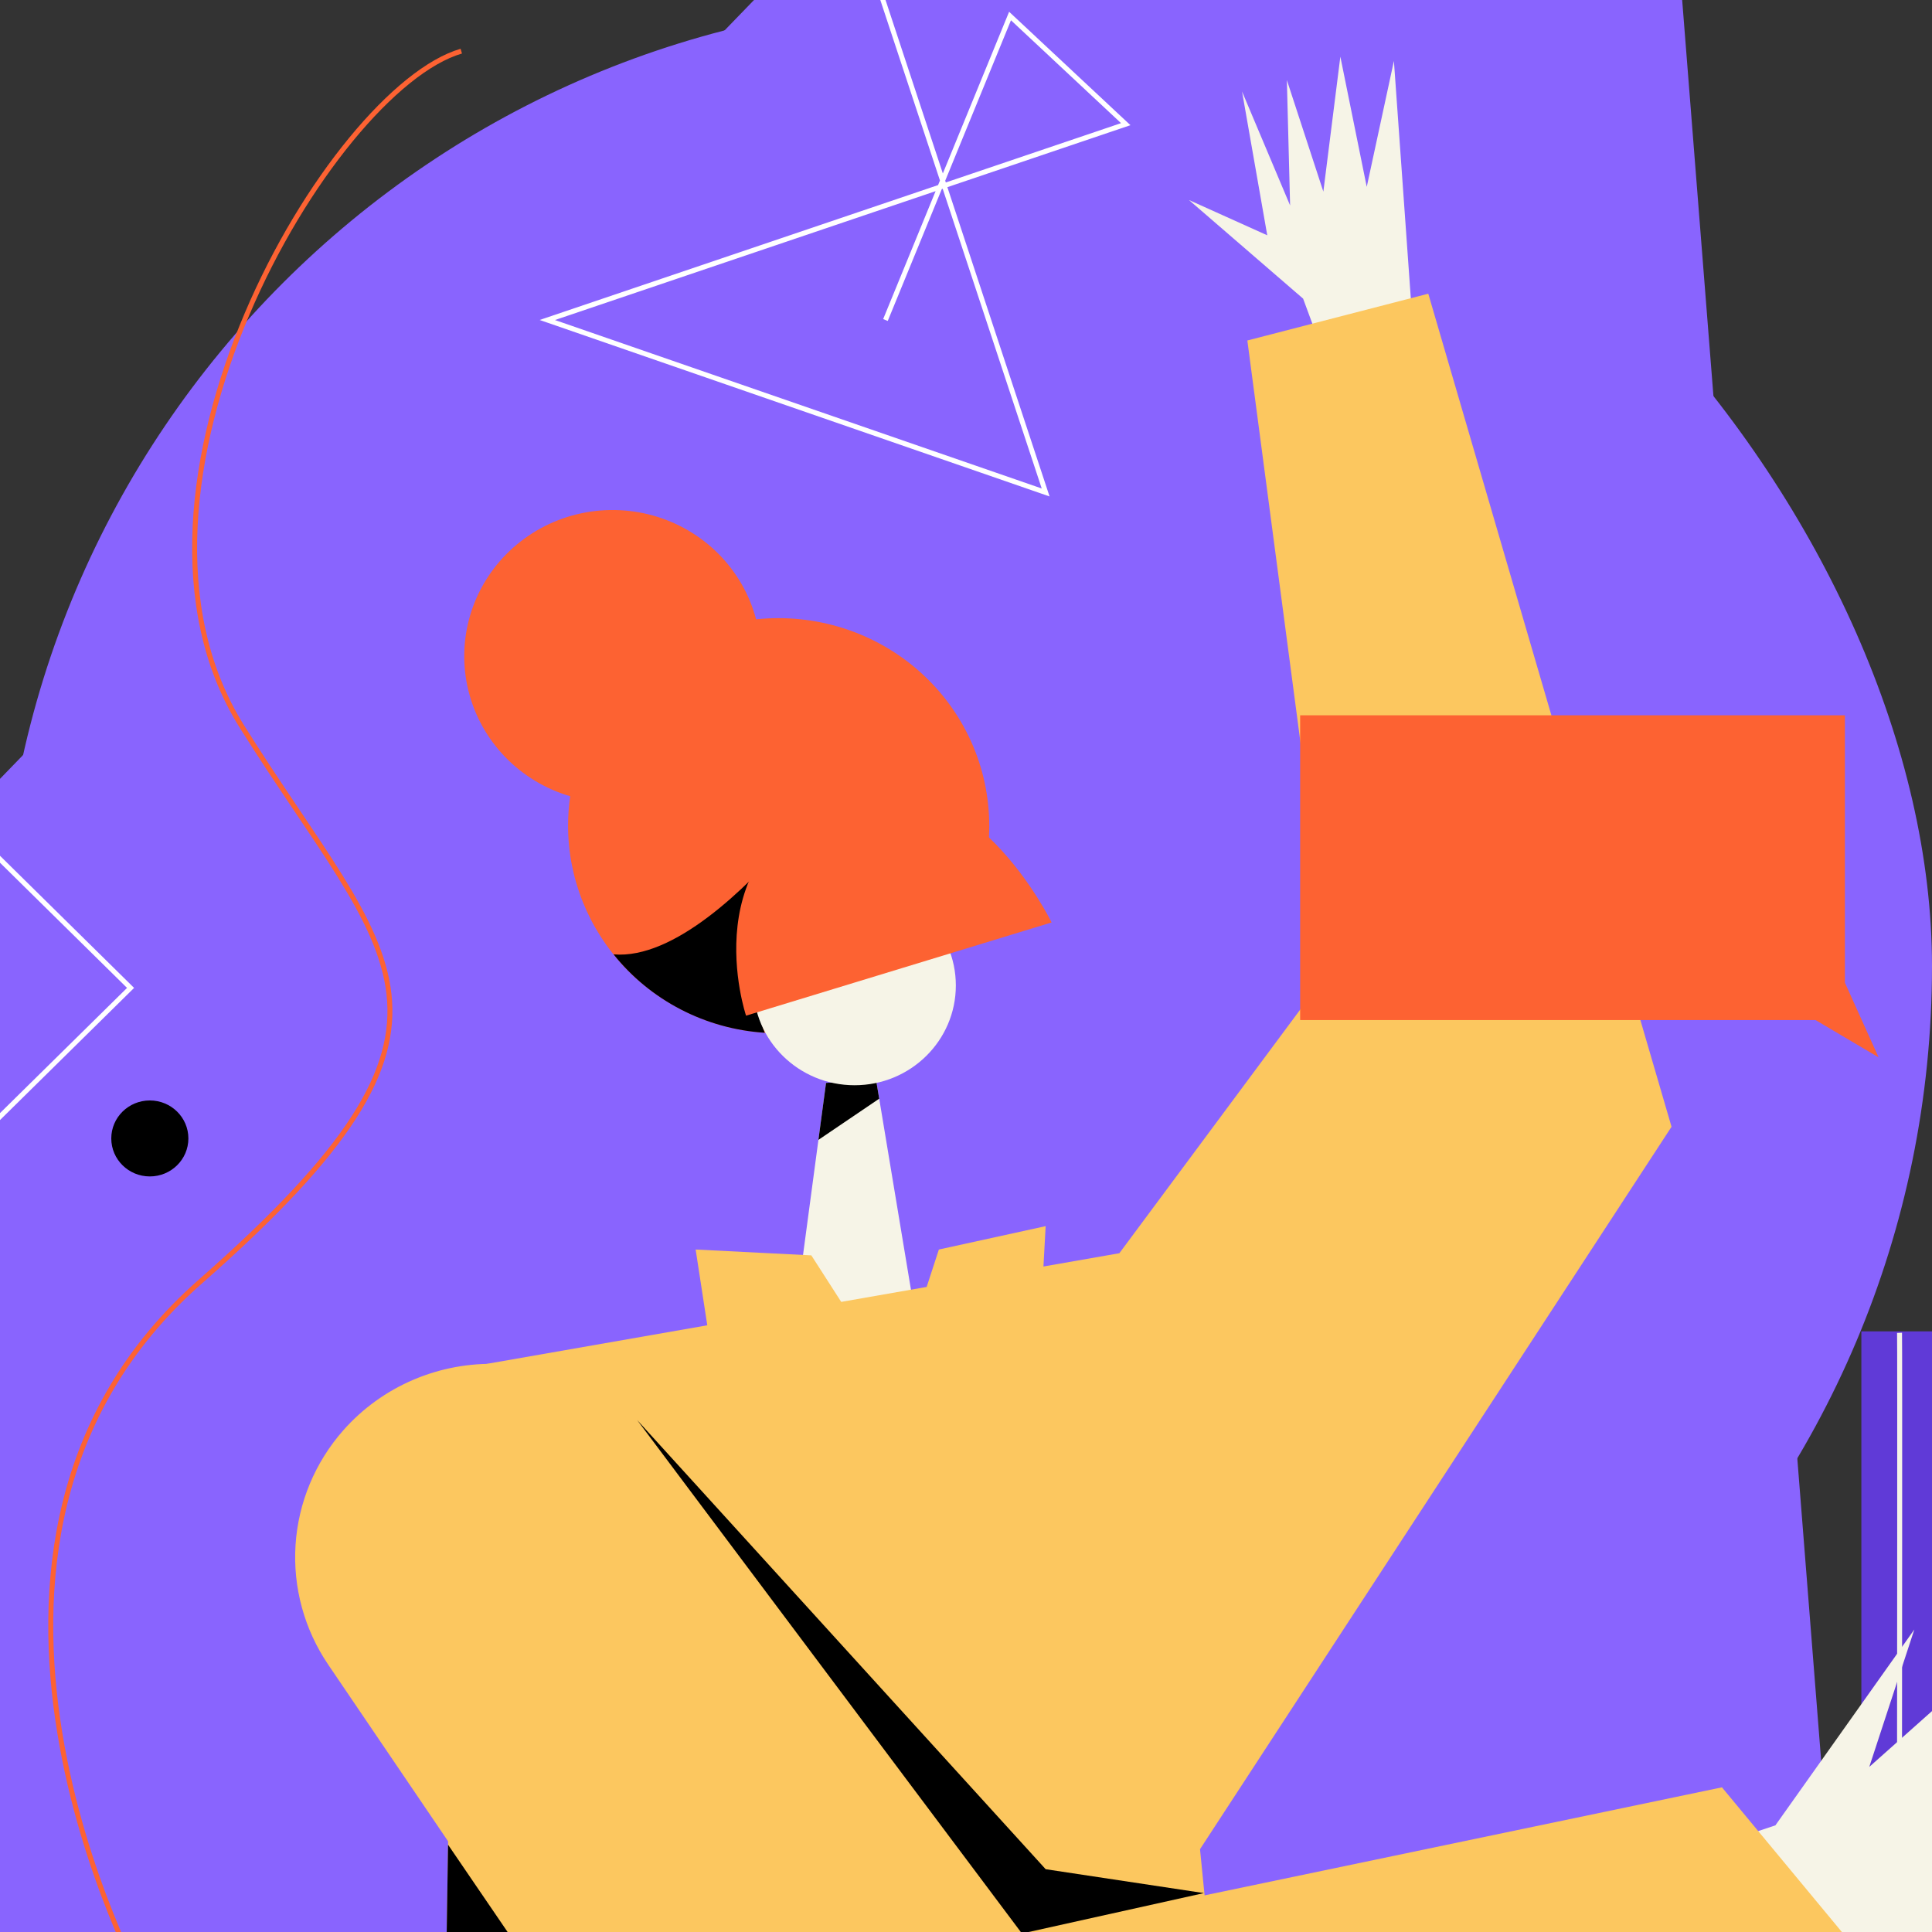
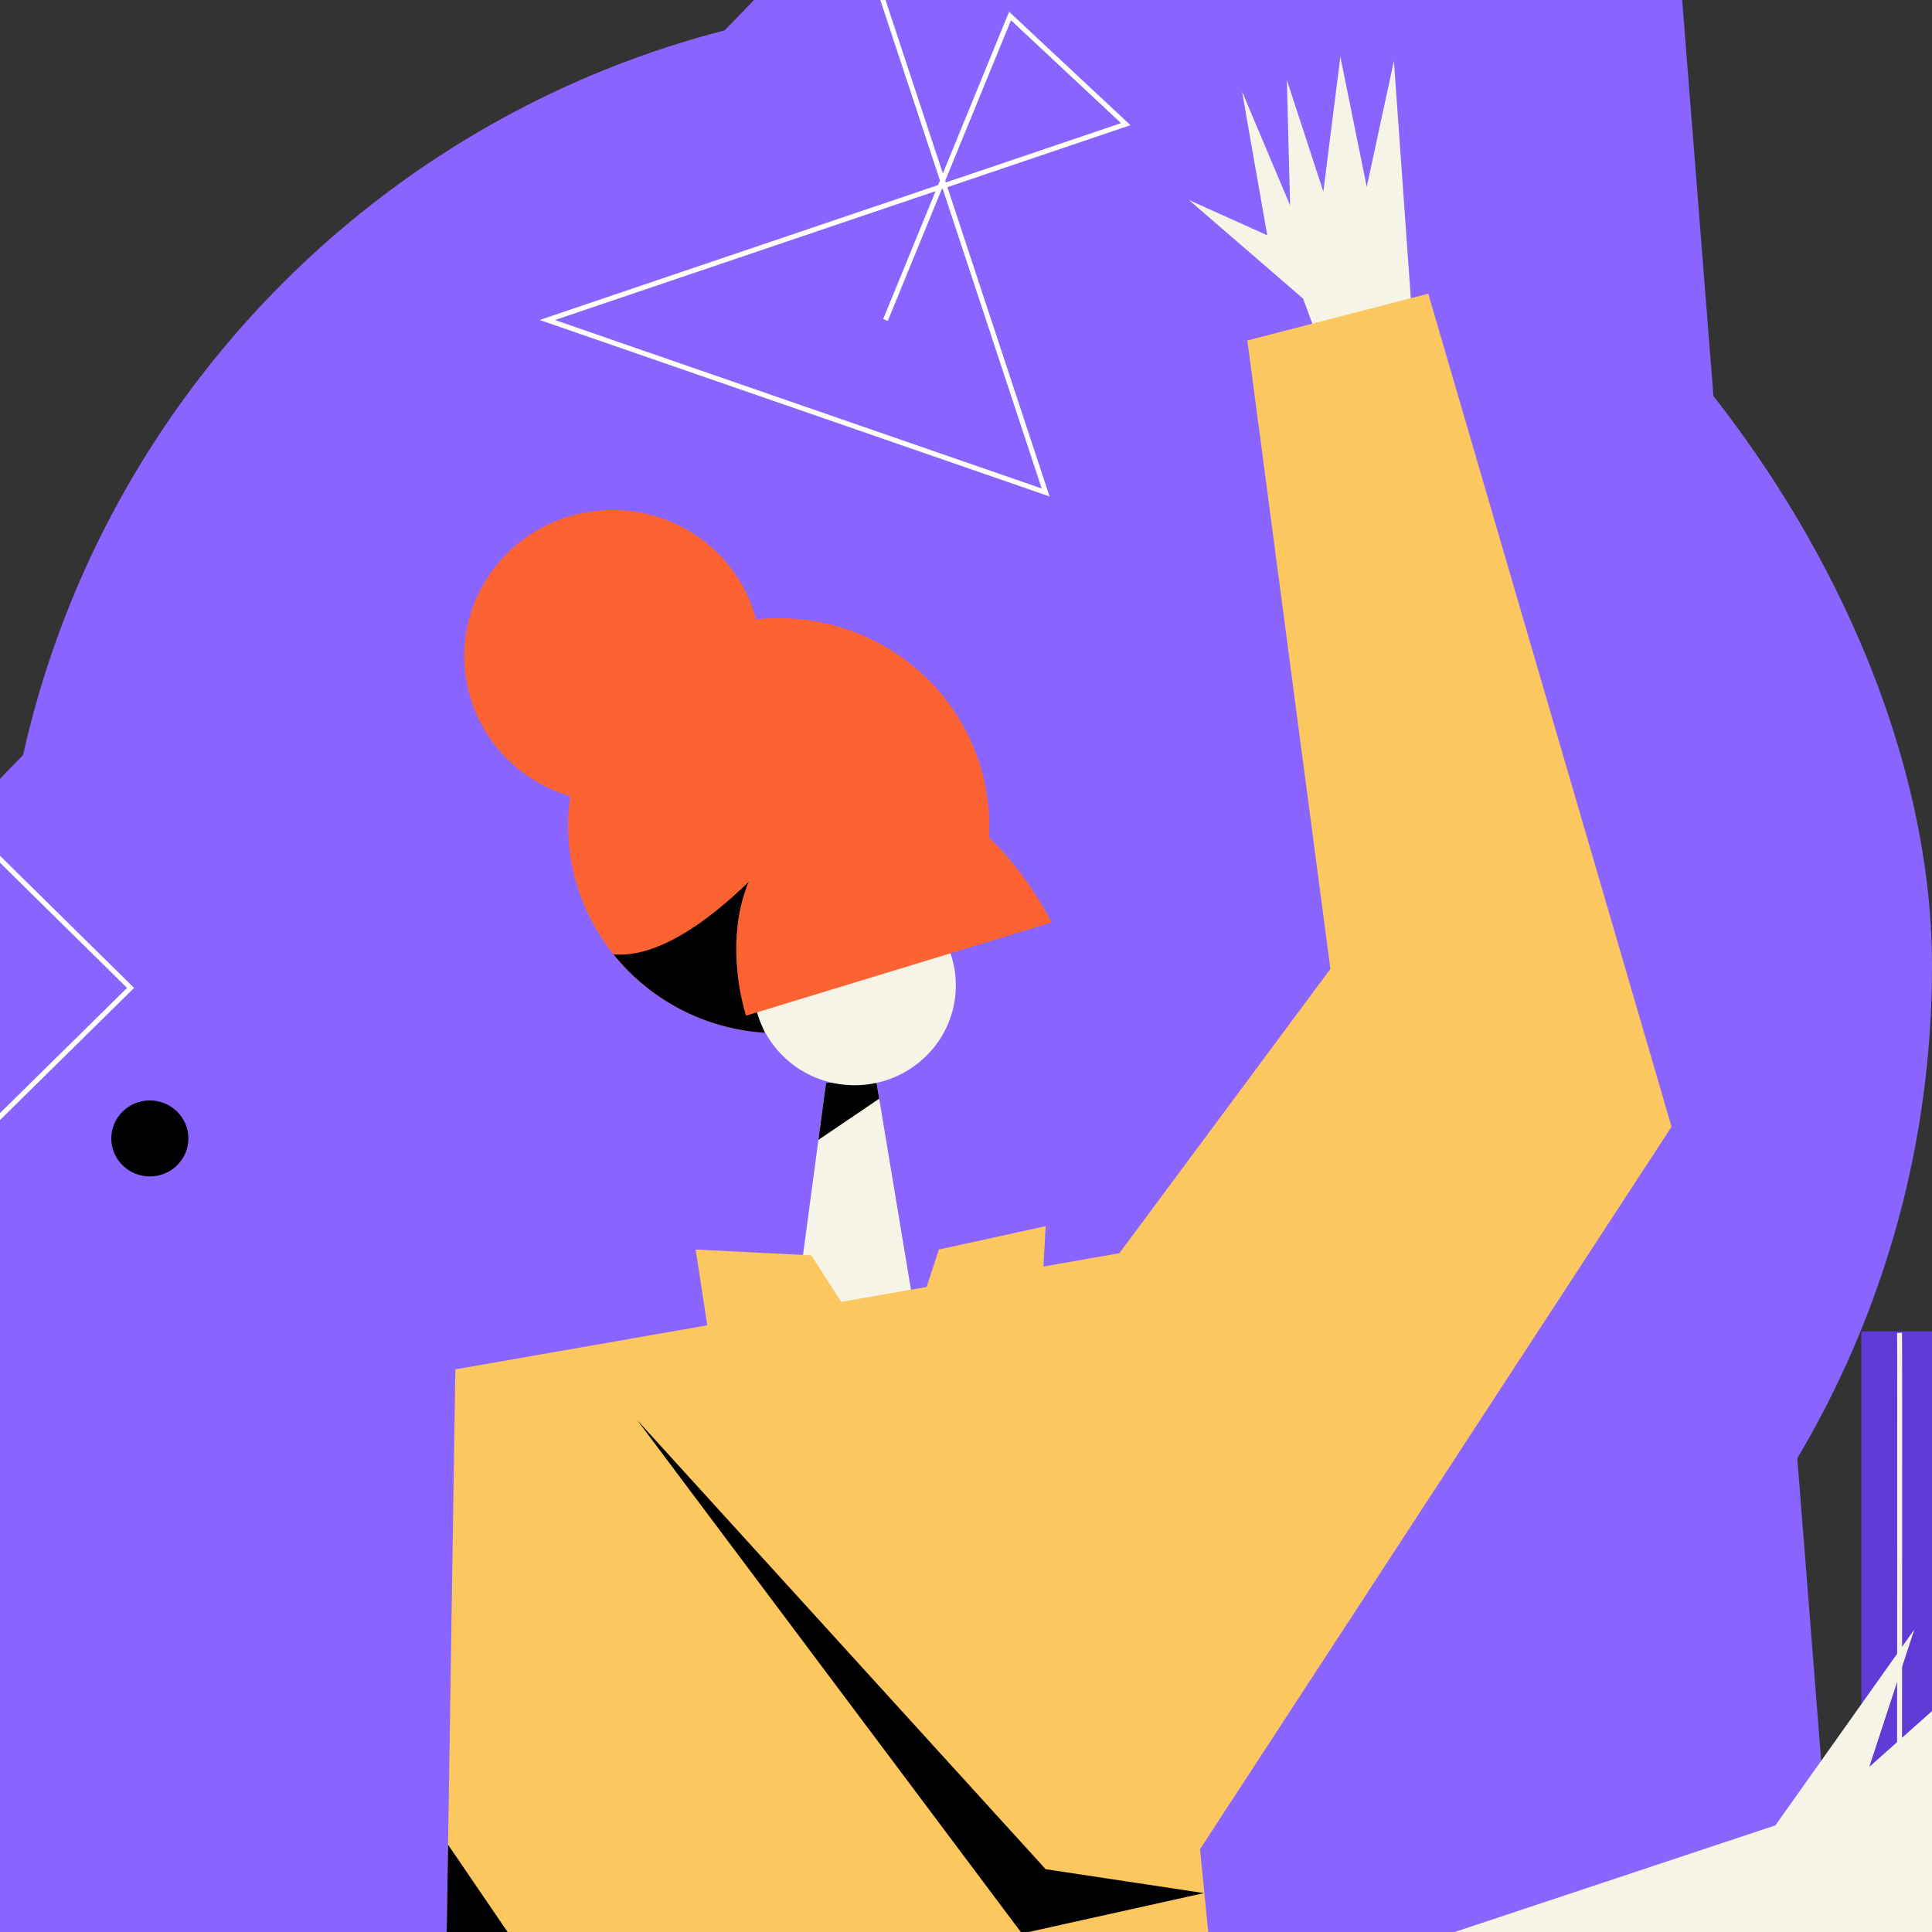
<svg xmlns="http://www.w3.org/2000/svg" width="390" height="390" viewBox="0 0 390 390" fill="none">
  <rect x="0" y="0" width="390" height="390" fill="#333333" stroke="none" />
  <g clipPath="url(#clip0_0_3469)">
    <rect width="390" height="390" rx="195" fill="#8964FE" />
    <path d="M7.493 492.967L-44 202.669L204.49 -54L339.218 -4.435L384.122 564.362L87.732 558.463L7.493 492.967Z" fill="#8964FE" />
    <path d="M199.698 166.678C199.697 177.787 195.218 188.442 187.246 196.297C179.274 204.153 168.462 208.567 157.188 208.568C156.24 208.568 155.292 208.54 154.344 208.475C143.586 207.761 133.506 203.047 126.141 195.288C118.776 187.528 114.677 177.302 114.672 166.678C114.672 164.688 114.815 162.701 115.099 160.732C110.088 159.259 105.555 156.52 101.953 152.785C98.35 149.05 95.803 144.451 94.564 139.444C93.326 134.438 93.44 129.199 94.895 124.25C96.349 119.301 99.094 114.813 102.856 111.234C106.617 107.654 111.264 105.108 116.335 103.848C121.405 102.589 126.722 102.66 131.756 104.054C136.79 105.448 141.366 108.118 145.028 111.796C148.689 115.475 151.31 120.034 152.628 125.02C158.56 124.395 164.56 125.006 170.237 126.814C175.914 128.622 181.141 131.586 185.58 135.515C190.018 139.444 193.569 144.248 196 149.617C198.432 154.986 199.69 160.798 199.694 166.678H199.698Z" fill="#FD6232" />
    <path d="M158.799 169.872C150.087 184.225 150.599 203.258 150.599 203.258L152.969 204.36L154.362 208.475C148.436 208.091 142.658 206.484 137.403 203.758C132.148 201.032 127.533 197.248 123.857 192.651C136.076 193.702 150.722 179.195 158.799 169.872Z" fill="black" />
    <path d="M184.841 266.064L160.232 267.306L165.209 230.1L166.75 218.601L176.822 217.835L177.48 221.786L184.841 266.064Z" fill="#F6F4E7" />
    <path d="M177.478 221.786L165.207 230.1L166.747 218.601L176.819 217.835L177.478 221.786Z" fill="black" />
    <path d="M285.019 63.405L281.379 12.304L275.895 37.722L270.568 11.44L267.136 38.684L259.771 16.167L260.425 41.472L250.723 18.469L255.813 47.497L240.011 40.379L263.051 60.285L266.501 69.631L285.019 63.405Z" fill="#F6F4E7" />
    <path d="M432.027 268.754H375.742V375.552H432.027V268.754Z" fill="#603AD7" />
    <path d="M172.506 219.072C183.796 219.072 192.949 210.054 192.949 198.928C192.949 187.803 183.796 178.784 172.506 178.784C161.216 178.784 152.063 187.803 152.063 198.928C152.063 210.054 161.216 219.072 172.506 219.072Z" fill="#F6F4E7" />
    <path d="M114.076 280.552L212.876 416.855L358.386 368.472L386.431 328.94L377.34 356.669L414.481 323.629L394.015 359.621L434.952 329.528L400.826 362.568L445.55 341.326L407.632 370.242L452.356 360.798L386.332 391.895L241.115 469.918C219.843 481.342 190.751 477.531 175.456 461.314L93.273 374.161L114.076 280.552Z" fill="#F6F4E7" />
    <path d="M251.656 468.25L260.932 561.803L87.561 560.107L89.912 407.023L90.448 372.381L91.922 276.423L142.775 267.53L140.424 252.234L163.777 253.411L169.81 262.804L187.058 259.786L189.523 252.234L211.079 247.512L210.634 255.662L225.957 252.981L268.558 195.589L251.794 68.73L288.318 59.286L337.422 227.452L242.238 373.282L251.405 465.719L251.41 465.784L251.481 466.489L251.656 468.25Z" fill="#FCC75F" />
-     <path d="M69.305 288.721C63.599 295.187 60.209 303.323 59.659 311.875C59.109 320.427 61.43 328.919 66.262 336.043L178.746 501.804L382.327 402.693L347.599 360.798L206.284 390.302L130.922 290.963C127.381 286.297 122.824 282.472 117.588 279.767C112.351 277.062 106.566 275.547 100.657 275.332C94.749 275.117 88.866 276.208 83.441 278.525C78.016 280.841 73.186 284.325 69.305 288.721Z" fill="#FCC75F" />
    <path d="M251.655 468.25L168.562 517.161L89.911 407.023L90.447 372.381L178.743 501.818L249.413 467.708L251.479 466.489L251.655 468.25Z" fill="black" />
    <path d="M243.023 382.147L206.29 390.302L128.629 286.666L211.081 377.323L243.023 382.147Z" fill="black" />
    <path d="M150.602 205.028L212.276 186.21C212.276 186.21 195.891 152.441 170.964 160.774C139.227 171.395 150.602 205.028 150.602 205.028Z" fill="#FD6232" />
    <path d="M383.448 269.048C383.523 270.991 383.448 351.947 383.448 351.947" stroke="#F6F4E7" strokeWidth="3.712" stroke-miterlimit="10" />
    <path d="M30.246 237.479C34.544 237.479 38.028 234.046 38.028 229.81C38.028 225.575 34.544 222.141 30.246 222.141C25.947 222.141 22.463 225.575 22.463 229.81C22.463 234.046 25.947 237.479 30.246 237.479Z" fill="black" />
-     <path d="M29.049 400.919C29.049 400.919 -20.05 311.822 40.425 258.717C100.899 205.612 78.745 194.402 48.804 146.622C18.863 98.841 66.768 17.993 93.116 10.324" stroke="#FD6232" strokeWidth="3.712" stroke-miterlimit="10" />
    <path d="M177.543 -2.077L211.077 99.411L110.48 64.597L227.244 25.064L203.891 3.234L178.742 64.597" stroke="white" strokeWidth="3.712" stroke-miterlimit="10" />
    <path d="M-0.886 172.576L26.358 199.423L-3.882 229.222L-19.148 214.173L-4.18 199.423H-15.859L-0.886 172.576Z" stroke="white" strokeWidth="3.712" stroke-miterlimit="10" />
-     <path d="M379.214 213.435L372.422 198.372V144.399H262.455V205.906H366.478L379.214 213.435Z" fill="#FD6232" />
  </g>
  <defs>
    <clipPath id="clip0_0_3469">
      <rect width="390" height="390" rx="195" fill="white" />
    </clipPath>
  </defs>
</svg>